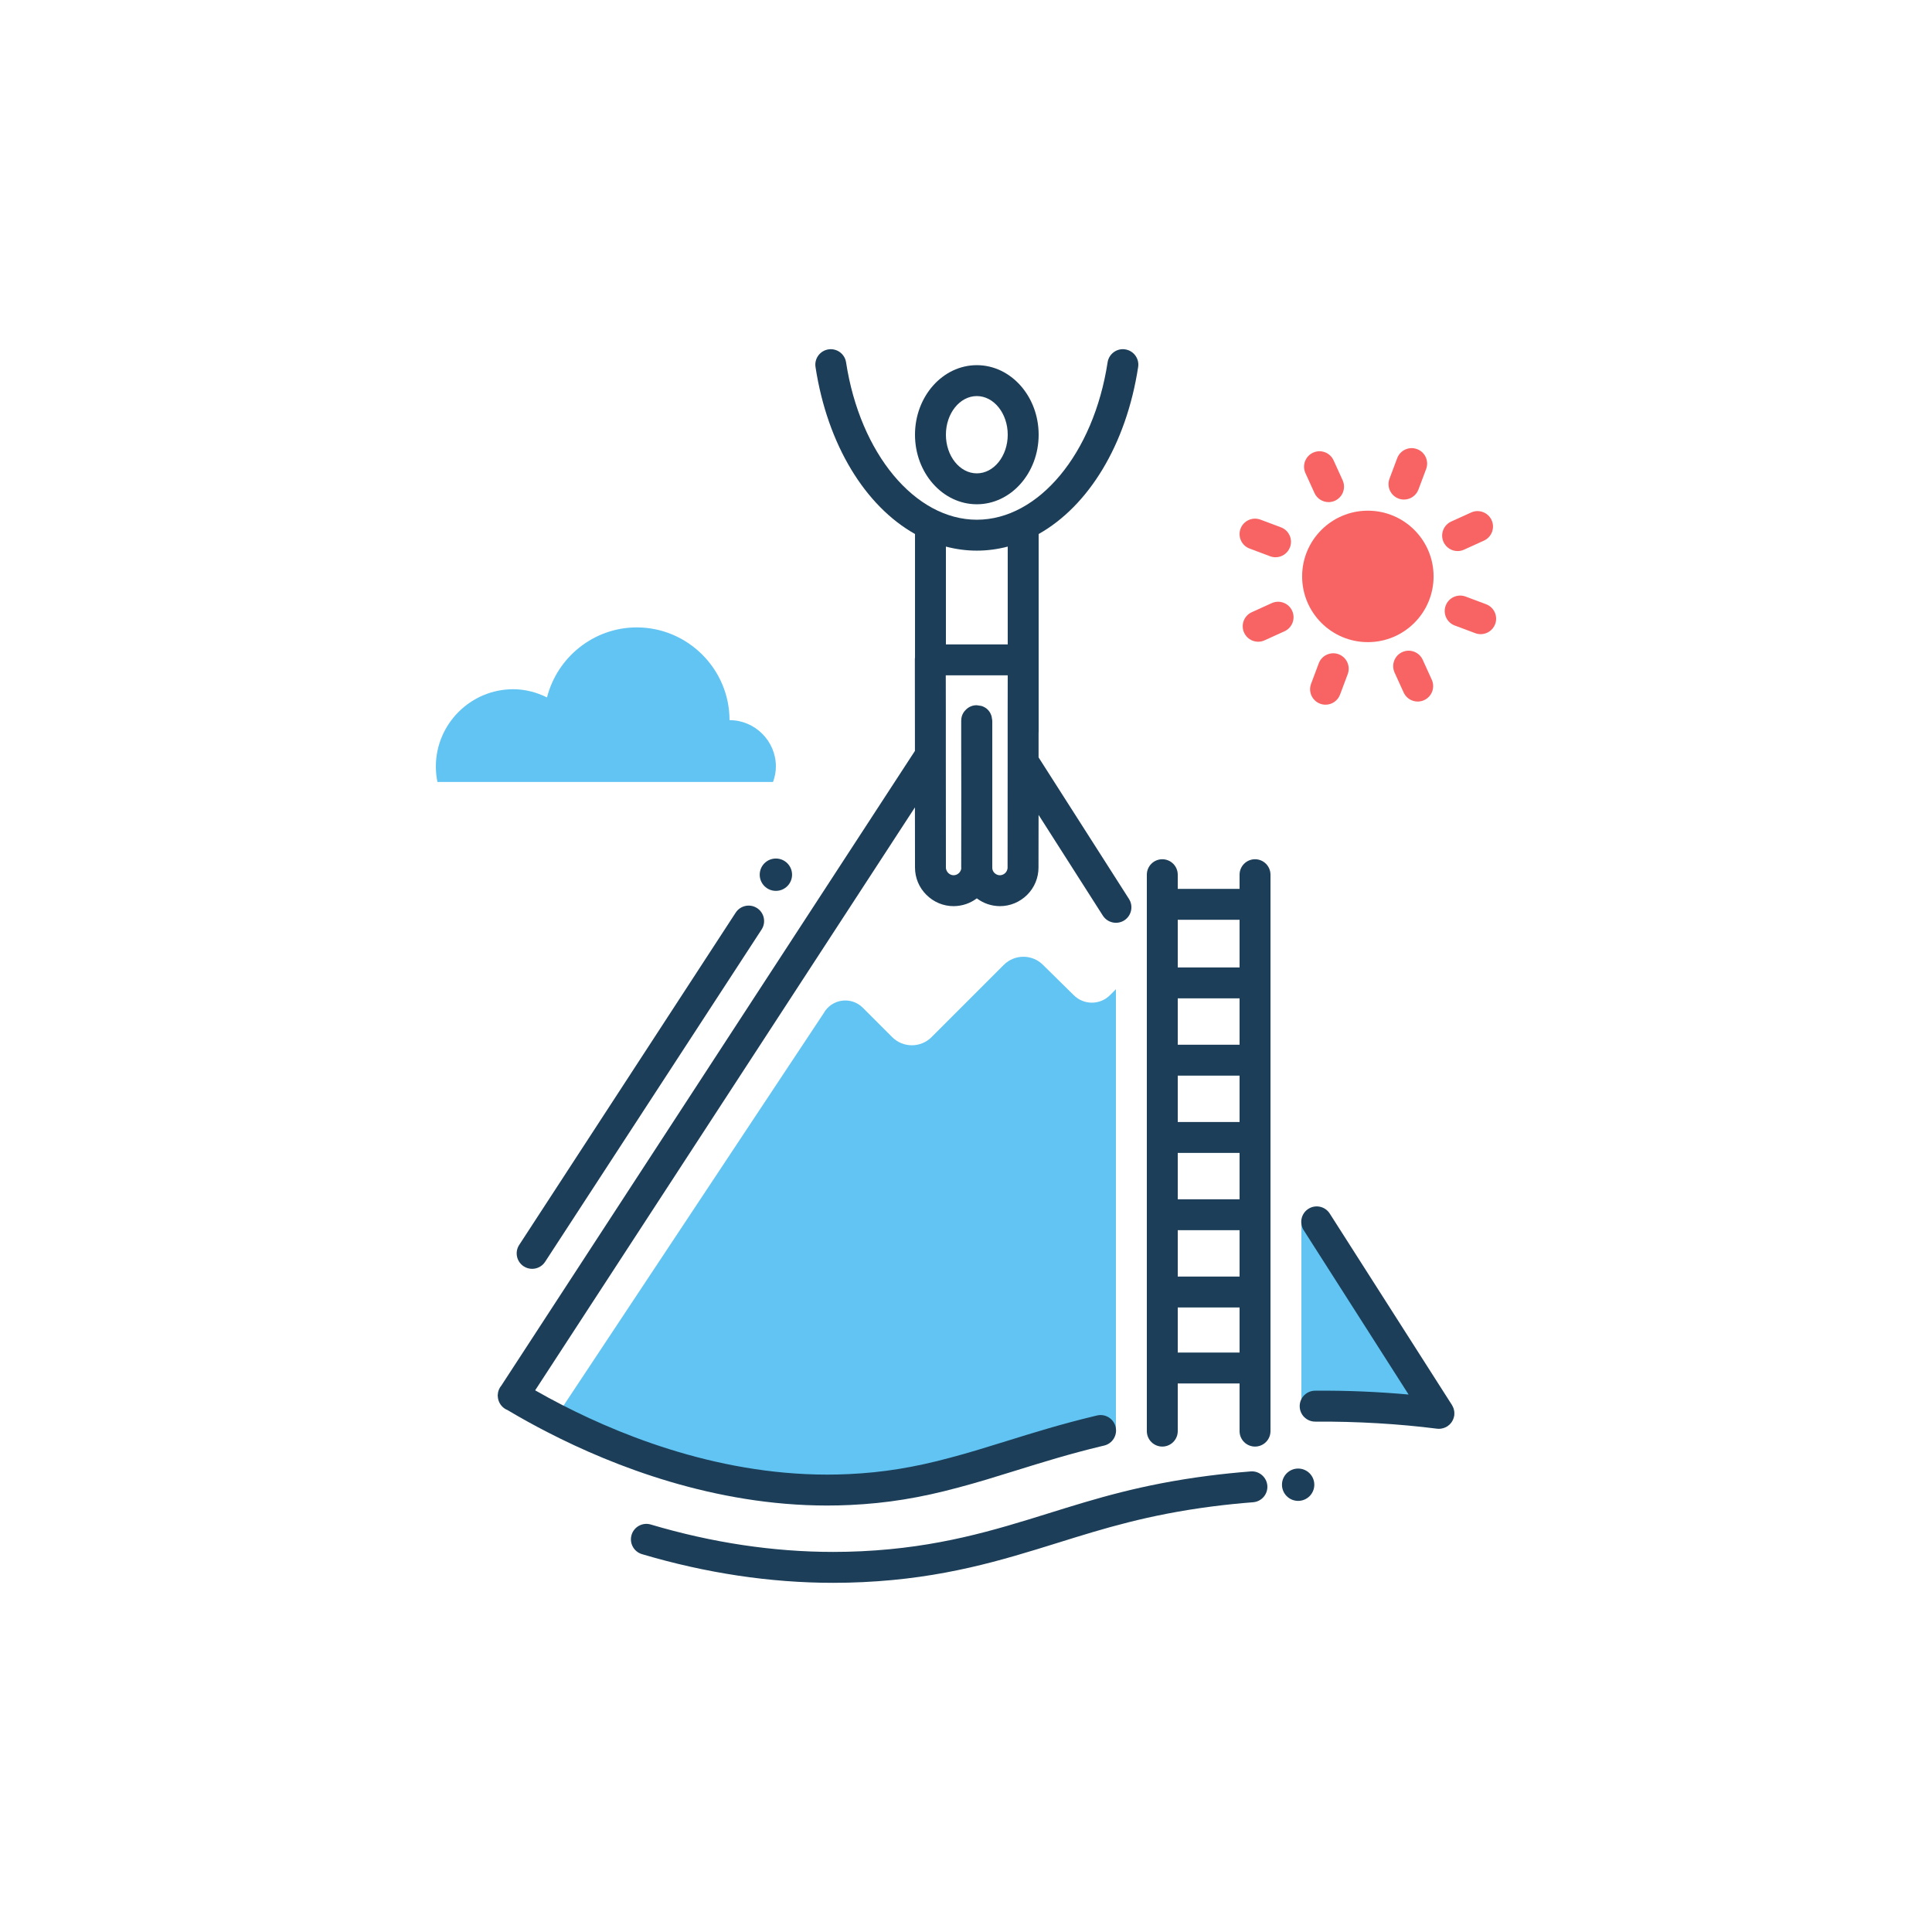
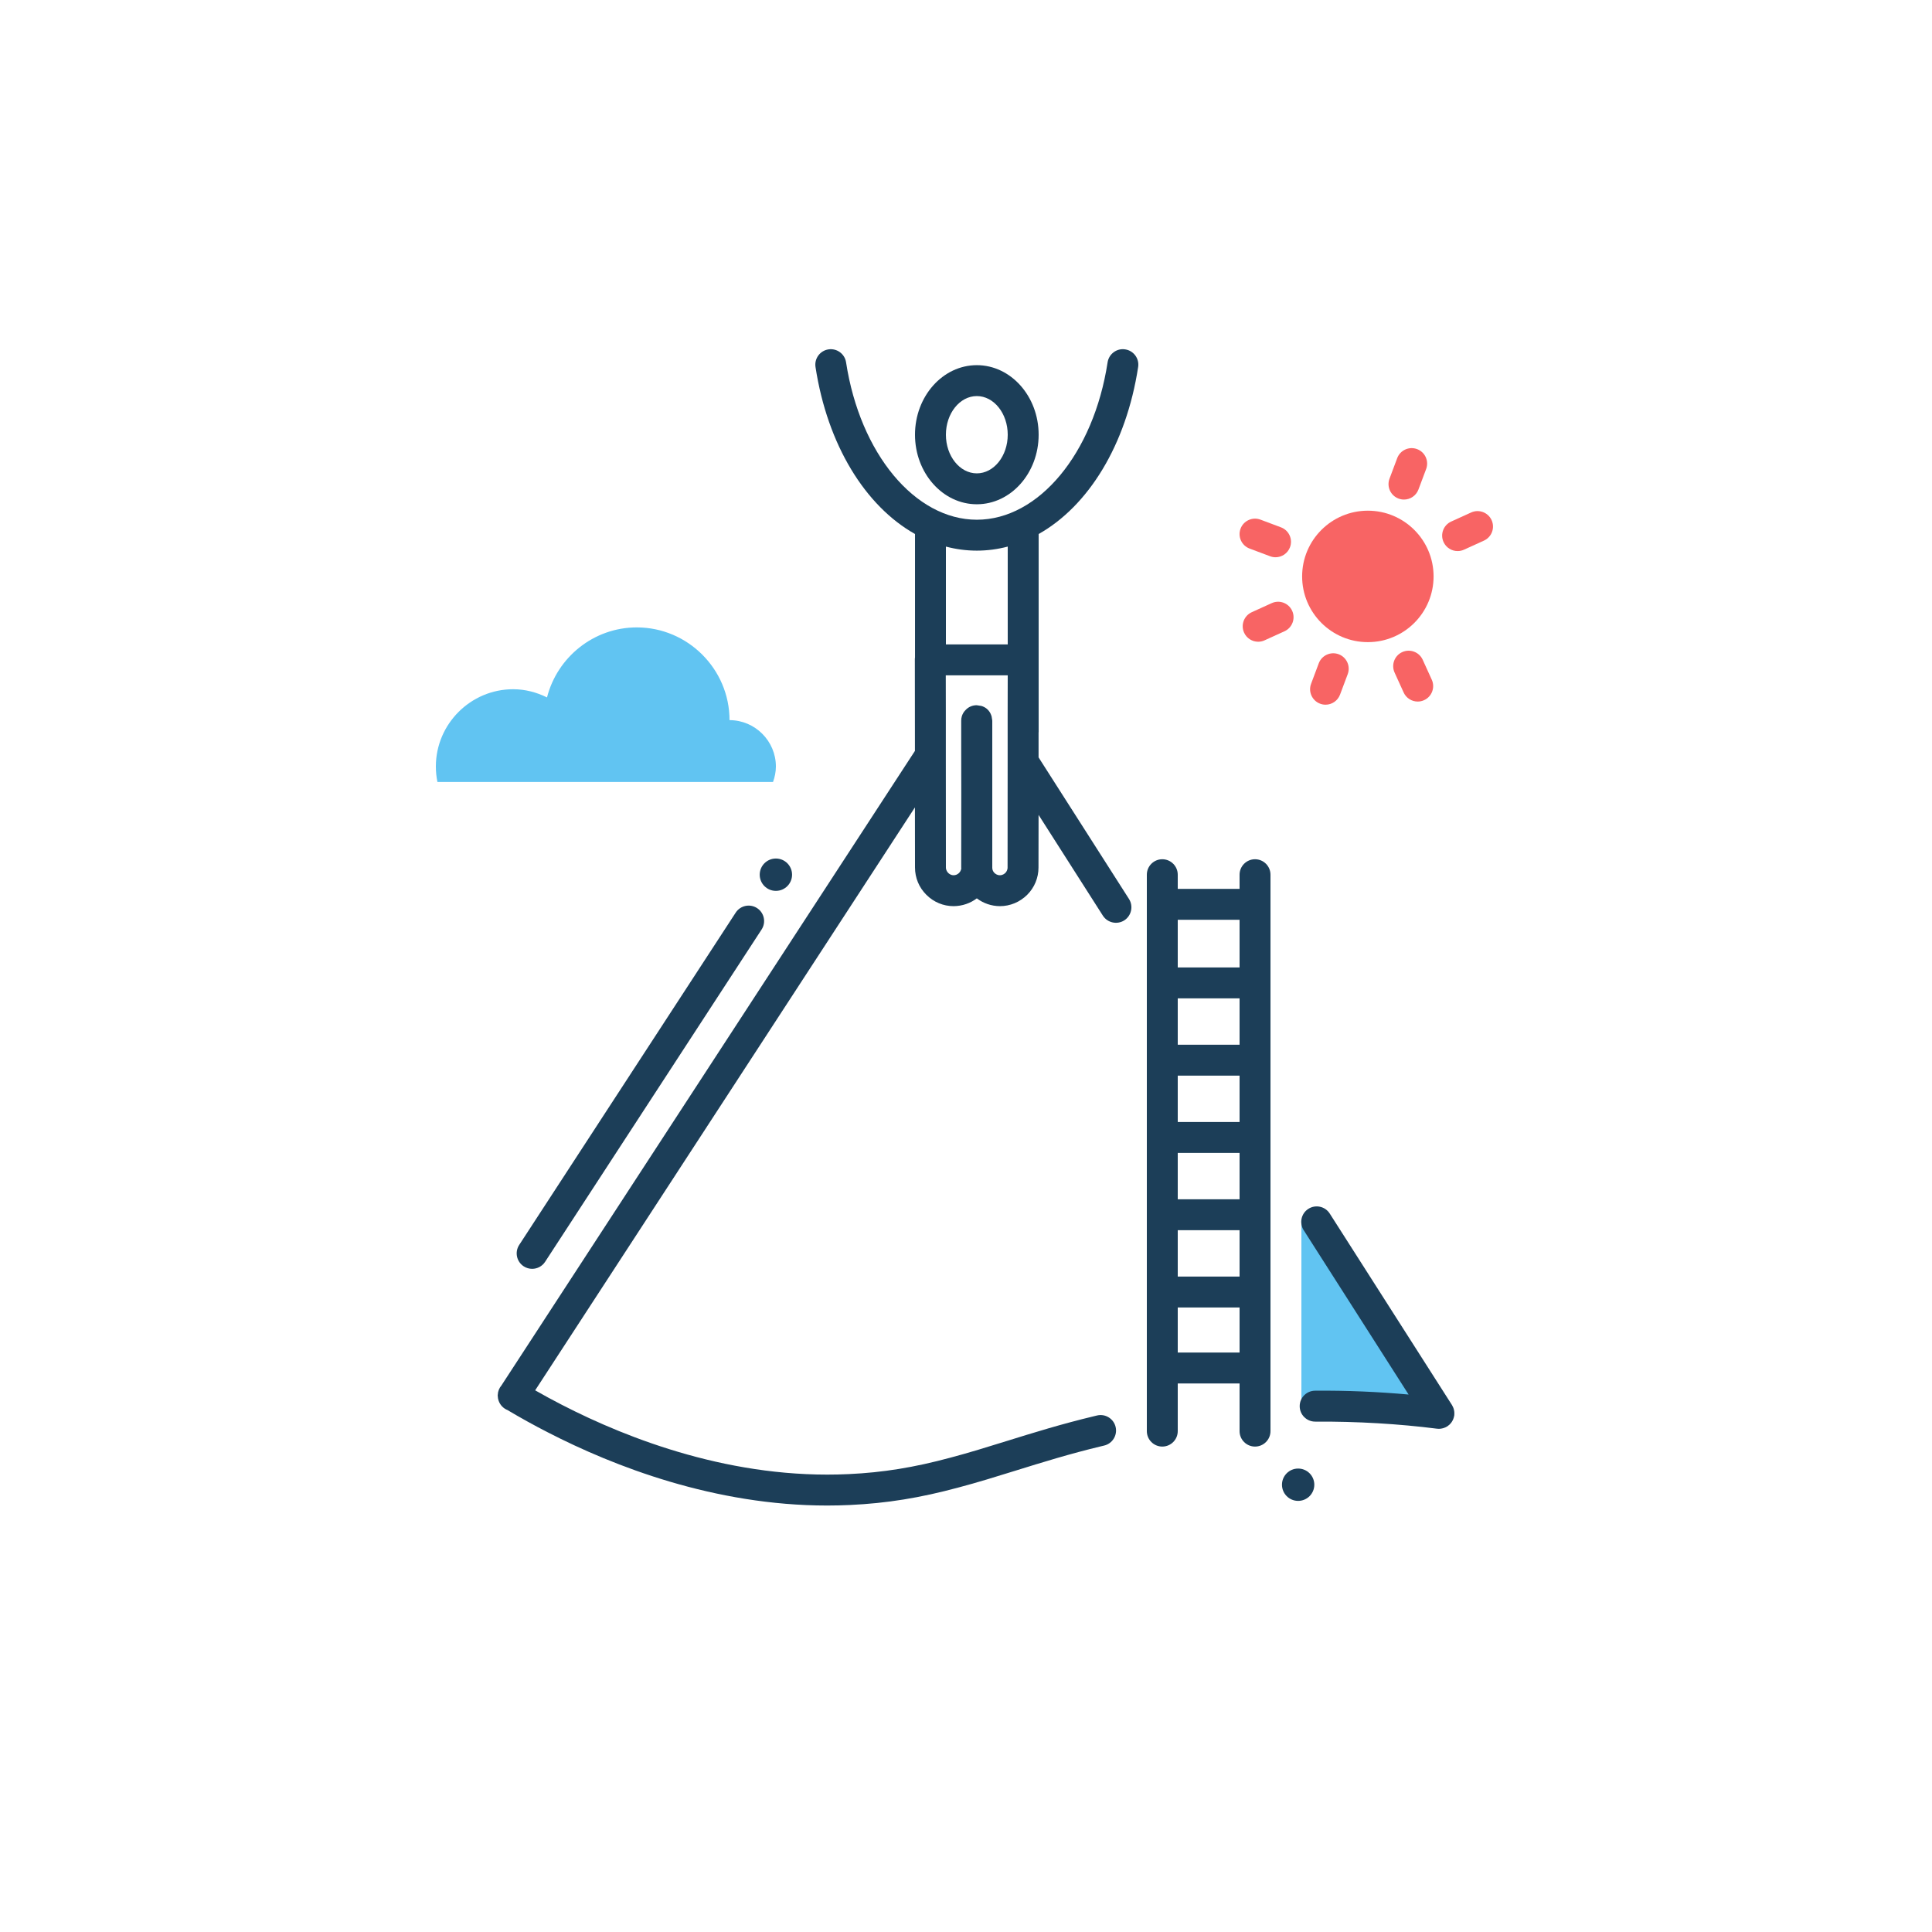
<svg xmlns="http://www.w3.org/2000/svg" version="1.1" x="0px" y="0px" width="250px" height="250px" viewBox="0 0 250 250" enable-background="new 0 0 250 250" xml:space="preserve">
  <g id="back">
</g>
  <g id="icons">
    <g>
      <path fill="#61C4F2" d="M100.4,99.186c0-3.3-2.7-6-6-6c0-6.6-5.4-12-12-12c-5.585,0-10.297,3.872-11.618,9.061    c-1.33-0.658-2.805-1.061-4.382-1.061c-5.5,0-10,4.5-10,10c0,0.685,0.071,1.353,0.203,2h43.426    C100.255,100.557,100.4,99.89,100.4,99.186z" />
      <circle fill="#F86464" cx="177" cy="74.587" r="8.505" />
      <path fill="#F86464" d="M180.971,64.514c0.232,0.087,0.47,0.129,0.703,0.129c0.81,0,1.571-0.496,1.872-1.298l0.996-2.654    c0.389-1.034-0.135-2.188-1.169-2.575c-1.037-0.388-2.188,0.136-2.575,1.169l-0.996,2.654    C179.413,62.973,179.937,64.127,180.971,64.514z" />
-       <path fill="#F86464" d="M170.095,63.8c0.336,0.737,1.062,1.173,1.822,1.173c0.277,0,0.559-0.058,0.826-0.179    c1.006-0.457,1.45-1.644,0.994-2.648l-1.173-2.581c-0.459-1.007-1.648-1.449-2.648-0.994c-1.006,0.457-1.45,1.643-0.994,2.648    L170.095,63.8z" />
      <path fill="#F86464" d="M161.697,70.984l2.654,0.996c0.232,0.087,0.47,0.129,0.703,0.129c0.81,0,1.571-0.496,1.872-1.298    c0.389-1.034-0.135-2.188-1.169-2.575l-2.654-0.996c-1.038-0.387-2.188,0.137-2.575,1.169    C160.14,69.443,160.663,70.596,161.697,70.984z" />
      <path fill="#F86464" d="M164.558,78.046l-2.58,1.173c-1.005,0.457-1.449,1.643-0.992,2.648c0.335,0.736,1.061,1.173,1.821,1.173    c0.277,0,0.559-0.059,0.827-0.181l2.58-1.173c1.005-0.457,1.449-1.643,0.992-2.648C166.749,78.033,165.561,77.588,164.558,78.046z    " />
      <path fill="#F86464" d="M173.223,84.659c-1.033-0.383-2.187,0.137-2.575,1.171l-0.995,2.654c-0.388,1.034,0.137,2.188,1.171,2.575    c0.231,0.086,0.469,0.128,0.702,0.128c0.81,0,1.571-0.496,1.873-1.299l0.995-2.654C174.781,86.2,174.257,85.047,173.223,84.659z" />
      <path fill="#F86464" d="M181.45,84.38c-1.005,0.457-1.449,1.643-0.992,2.648l1.173,2.58c0.335,0.736,1.062,1.173,1.821,1.173    c0.277,0,0.559-0.059,0.827-0.181c1.005-0.457,1.449-1.643,0.992-2.648l-1.173-2.58C183.641,84.368,182.454,83.923,181.45,84.38z" />
-       <path fill="#F86464" d="M192.301,78.188l-2.654-0.995c-1.033-0.384-2.187,0.137-2.575,1.171c-0.388,1.034,0.137,2.188,1.171,2.575    l2.654,0.995c0.231,0.086,0.469,0.128,0.702,0.128c0.81,0,1.571-0.496,1.873-1.299C193.859,79.729,193.335,78.576,192.301,78.188z    " />
      <path fill="#F86464" d="M188.614,71.309c0.277,0,0.559-0.058,0.826-0.18l2.581-1.173c1.006-0.457,1.45-1.643,0.994-2.648    c-0.459-1.007-1.649-1.448-2.648-0.994l-2.581,1.173c-1.006,0.457-1.45,1.644-0.994,2.648    C187.128,70.873,187.855,71.309,188.614,71.309z" />
-       <path fill="#61C4F2" d="M138.943,128.775l-4.003-3.941c-1.403-1.381-3.656-1.372-5.048,0.02l-9.348,9.349    c-1.407,1.407-3.689,1.407-5.096,0l-3.802-3.802c-1.512-1.513-4.054-1.146-5.077,0.732l-35.176,53.06    c-0.092,0.139-0.048,0.332,0.096,0.417c14.269,8.411,32.402,8.583,40.372,8.125c12.225-0.689,18.296-4.74,31.611-8.031    c0.127-0.032,0.929,0.614,0.929,0.482v-57.18l-0.768,0.768C142.339,130.067,140.236,130.067,138.943,128.775z" />
      <path fill="#61C4F2" d="M170.363,157.606c-0.574-0.895-1.962-0.489-1.962,0.575v23.772c0,0.159,0.497,0.017,0.656,0.016    c6.47-0.027,12.248-0.617,16.319-0.113c0.242,0.03,0.392-0.235,0.26-0.44L170.363,157.606z" />
      <g>
-         <path fill="#1C3E58" d="M161.845,190.401c-1.823,0.142-3.666,0.331-5.48,0.564c-8.704,1.126-14.507,2.934-20.656,4.85     c-7.017,2.186-14.271,4.445-24.248,4.915c-1.197,0.058-2.422,0.087-3.641,0.087c-7.745,0-15.688-1.192-23.609-3.545     c-1.057-0.316-2.172,0.288-2.487,1.348c-0.314,1.059,0.289,2.172,1.348,2.486c8.291,2.463,16.618,3.711,24.748,3.711     c1.282,0,2.571-0.03,3.831-0.091c10.487-0.495,17.99-2.832,25.252-5.094c5.974-1.861,11.616-3.618,19.973-4.7     c1.745-0.224,3.521-0.406,5.277-0.542c1.102-0.086,1.925-1.048,1.84-2.148C163.908,191.139,162.924,190.309,161.845,190.401z" />
        <circle fill="#1C3E58" cx="167.979" cy="192.122" r="2.092" />
        <circle fill="#1C3E58" cx="100.4" cy="113.186" r="2.093" />
        <path fill="#1C3E58" d="M67.768,163.862c0.337,0.22,0.716,0.324,1.09,0.324c0.654,0,1.295-0.319,1.678-0.908l28.015-43     c0.603-0.926,0.341-2.165-0.584-2.768c-0.925-0.604-2.165-0.342-2.768,0.584l-28.015,43     C66.581,162.02,66.842,163.259,67.768,163.862z" />
        <path fill="#1C3E58" d="M187.893,183.939c0.038-0.061,0.073-0.124,0.105-0.19c0.023-0.048,0.043-0.096,0.062-0.145     c0.025-0.066,0.047-0.134,0.066-0.204c0.014-0.054,0.027-0.109,0.037-0.164c0.006-0.033,0.017-0.063,0.021-0.096     c0.004-0.034,0-0.067,0.003-0.101c0.005-0.068,0.007-0.135,0.005-0.203c-0.002-0.066-0.006-0.13-0.014-0.195     c-0.008-0.063-0.019-0.124-0.033-0.186c-0.015-0.068-0.033-0.133-0.054-0.198c-0.019-0.057-0.041-0.112-0.065-0.167     c-0.03-0.068-0.062-0.133-0.099-0.196c-0.015-0.027-0.025-0.056-0.042-0.082l-15.819-24.78c-0.593-0.931-1.83-1.203-2.762-0.609     c-0.931,0.594-1.204,1.831-0.609,2.762l13.577,21.268c-3.884-0.351-8-0.535-12.1-0.496c-1.105,0.004-1.996,0.903-1.992,2.008     c0.004,1.102,0.898,1.992,2,1.992c0.002,0,0.005,0,0.008,0c5.442-0.035,10.899,0.296,15.759,0.916     c0.085,0.011,0.17,0.015,0.254,0.016l0.001,0l0,0l0.001,0c0.169,0,0.332-0.028,0.49-0.069c0.037-0.009,0.072-0.019,0.108-0.031     c0.162-0.051,0.316-0.118,0.458-0.207c0.005-0.003,0.012-0.004,0.017-0.008c0.029-0.018,0.051-0.042,0.078-0.062     c0.07-0.05,0.138-0.101,0.201-0.159c0.039-0.036,0.073-0.074,0.108-0.112c0.05-0.054,0.098-0.109,0.142-0.168     C187.837,184.028,187.865,183.984,187.893,183.939z" />
        <path fill="#1C3E58" d="M162.4,111.186c-1.104,0-2,0.896-2,2v1.833h-8v-1.833c0-1.104-0.895-2-2-2c-1.104,0-2,0.896-2,2v72     c0,1.105,0.896,2,2,2c1.105,0,2-0.895,2-2v-6.167h8v6.167c0,1.105,0.896,2,2,2c1.105,0,2-0.895,2-2v-72     C164.4,112.082,163.505,111.186,162.4,111.186z M152.4,145.186v-6h8v6H152.4z M160.4,149.186v6h-8v-6H160.4z M152.4,135.186v-6h8     v6H152.4z M152.4,159.186h8v6h-8V159.186z M160.4,119.019v6.167h-8v-6.167H160.4z M152.4,175.019v-5.833h8v5.833H152.4z" />
        <path fill="#1C3E58" d="M126.4,65.252c4.411,0,8-4.037,8-9s-3.589-9-8-9c-4.411,0-8,4.037-8,9S121.989,65.252,126.4,65.252z      M126.4,51.252c2.206,0,4,2.243,4,5c0,2.757-1.794,5-4,5c-2.206,0-4-2.243-4-5C122.4,53.495,124.195,51.252,126.4,51.252z" />
        <path fill="#1C3E58" d="M107.038,194.815c0.984,0,1.977-0.023,2.975-0.071c4.718-0.219,9.044-0.918,14.019-2.264     c2.463-0.65,4.839-1.39,7.357-2.172c3.442-1.07,7.002-2.178,11.175-3.179l0.308-0.073c1.075-0.252,1.743-1.328,1.491-2.403     c-0.252-1.075-1.333-1.746-2.403-1.491l-0.335,0.08c-4.295,1.03-7.919,2.157-11.423,3.246c-2.475,0.77-4.812,1.496-7.203,2.128     c-4.693,1.27-8.755,1.928-13.173,2.132c-14.907,0.712-28.403-4.478-37.115-8.963c-1.156-0.59-2.311-1.225-3.461-1.877     l49.141-75.432l0.01,7.78c0,1.33,0.52,2.59,1.47,3.53c0.95,0.95,2.2,1.47,3.53,1.47c1.13-0.01,2.17-0.38,3-1.01     c0.86,0.65,1.89,1,2.98,1.01c1.34,0,2.59-0.53,3.54-1.47c0.94-0.94,1.46-2.2,1.46-3.53l0.01-6.81l8.32,13.04     c0.6,0.93,1.84,1.2,2.77,0.61c0.93-0.6,1.2-1.84,0.61-2.77l-11.7-18.32v-3.12v-0.05c0.01-0.05,0.01-0.1,0.01-0.15v-9.297v-0.003     v-0.13V69.101c6.426-3.614,11.33-11.512,12.875-21.612c0.168-1.092-0.582-2.112-1.674-2.279c-1.08-0.177-2.111,0.581-2.279,1.674     c-1.807,11.802-8.923,20.368-16.922,20.368c-7.998,0-15.115-8.566-16.921-20.368c-0.167-1.092-1.189-1.84-2.28-1.674     c-1.092,0.167-1.841,1.188-1.674,2.279c1.546,10.1,6.449,17.999,12.875,21.612v15.957c-0.007,0.066-0.02,0.13-0.02,0.198     l0.01,11.91l-53.506,82.109c-0.28,0.328-0.455,0.744-0.475,1.204c-0.001,0.008-0.002,0.015-0.002,0.023     c-0.001,0.022-0.007,0.042-0.007,0.064c0,0.052,0.011,0.101,0.015,0.152c0.004,0.076,0.01,0.152,0.023,0.227     c0.004,0.022,0.01,0.043,0.015,0.064c0.121,0.576,0.493,1.097,1.067,1.387c0.031,0.016,0.064,0.021,0.095,0.035     c1.737,1.032,3.509,2.015,5.269,2.913C79.447,189.753,92.456,194.815,107.038,194.815z M130.38,112.256     c0,0.35-0.18,0.59-0.29,0.7c-0.11,0.11-0.35,0.3-0.71,0.3c-0.35,0-0.59-0.19-0.7-0.3c-0.11-0.11-0.27-0.32-0.28-0.63v-9.57v-6.07     v-0.52v-2.91c0-0.03,0-0.05-0.01-0.07c-0.01-0.03-0.01-0.06-0.01-0.08c-0.01-0.08-0.02-0.16-0.04-0.24     c-0.01-0.06-0.01-0.12-0.03-0.18c-0.01-0.04-0.02-0.08-0.04-0.11c-0.01-0.04-0.03-0.07-0.04-0.11c-0.09-0.23-0.23-0.45-0.41-0.63     c-0.18-0.19-0.41-0.33-0.66-0.43c-0.06-0.02-0.12-0.04-0.18-0.06l-0.6-0.09c-0.27,0-0.52,0.05-0.76,0.15     c-0.27,0.11-0.5,0.28-0.7,0.5c-0.21,0.21-0.37,0.48-0.46,0.78c-0.05,0.18-0.08,0.37-0.08,0.57v2.4v1.03l0.01,6.06l-0.01,9.5     c0,0.05,0,0.09,0.01,0.14c-0.07,0.49-0.5,0.87-0.99,0.87c-0.36,0-0.59-0.19-0.7-0.3c-0.11-0.11-0.3-0.35-0.3-0.7l-0.01-13.91     v-1.66v-4.51l-0.007-4.787h8.017l-0.01,5.207v0.09v4v2.5L130.38,112.256z M126.4,71.252c1.366,0,2.702-0.183,4-0.523v12.661h-8     V70.728C123.698,71.069,125.034,71.252,126.4,71.252z" />
      </g>
    </g>
  </g>
</svg>